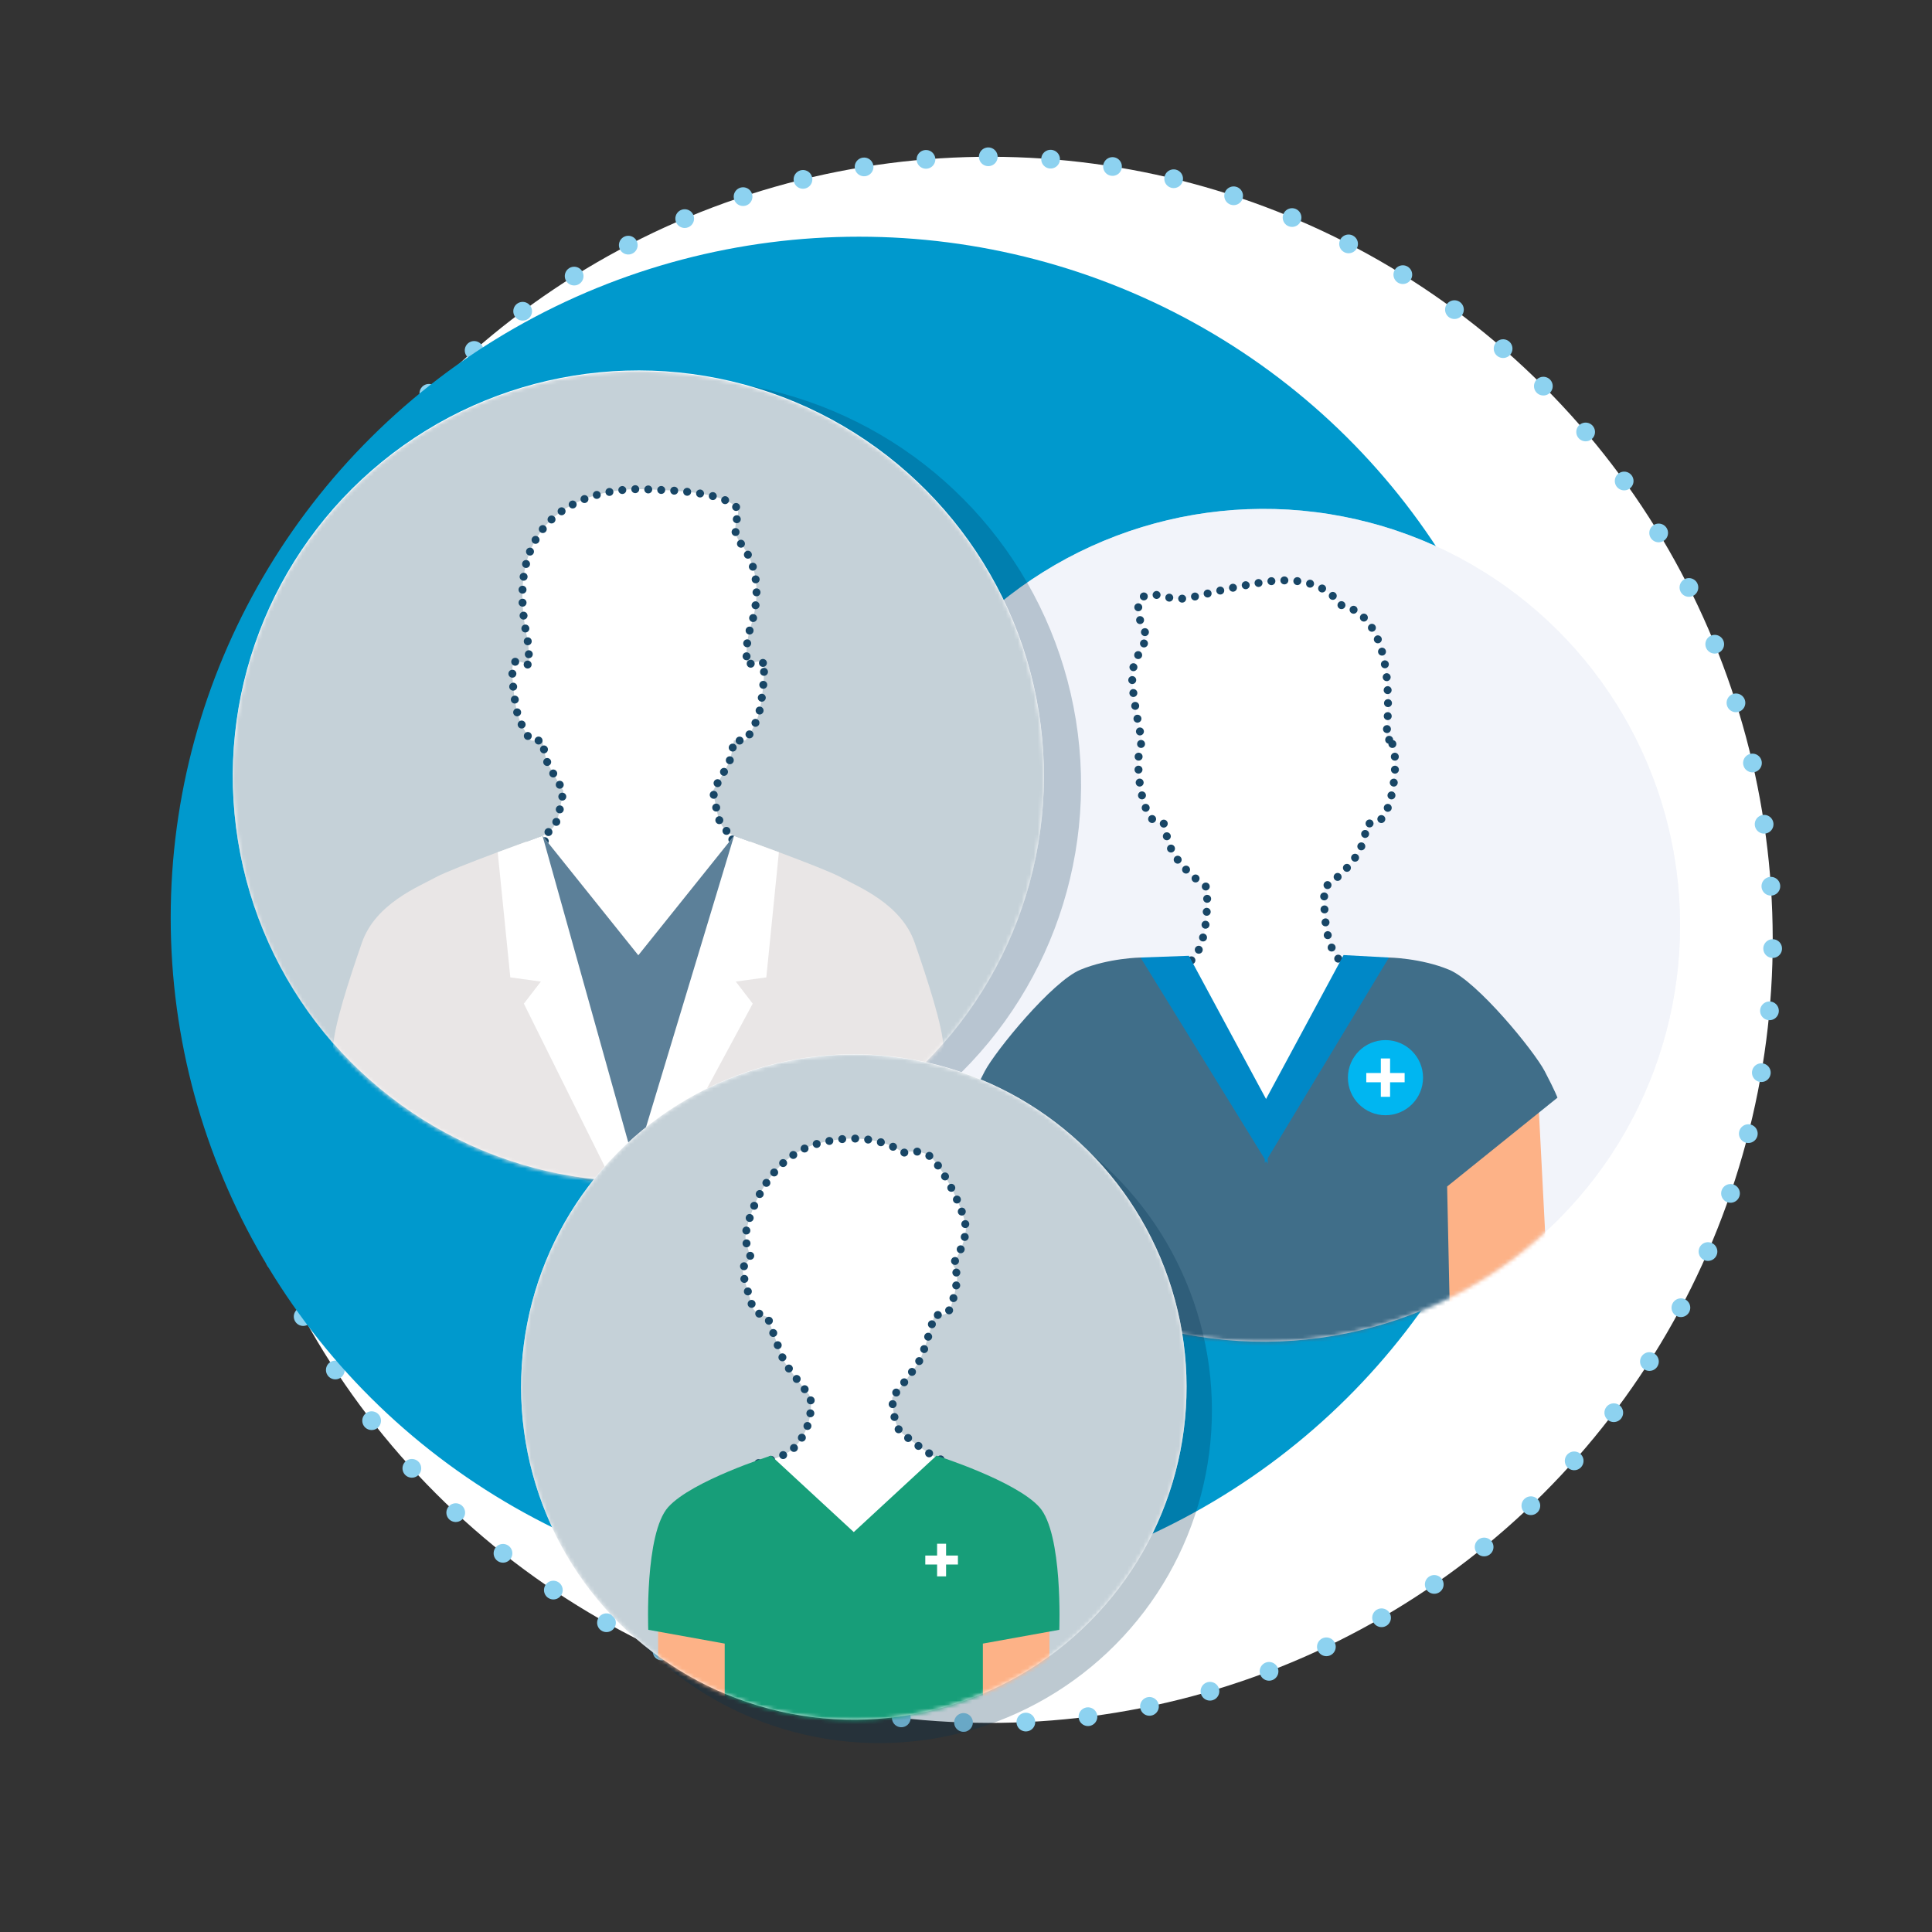
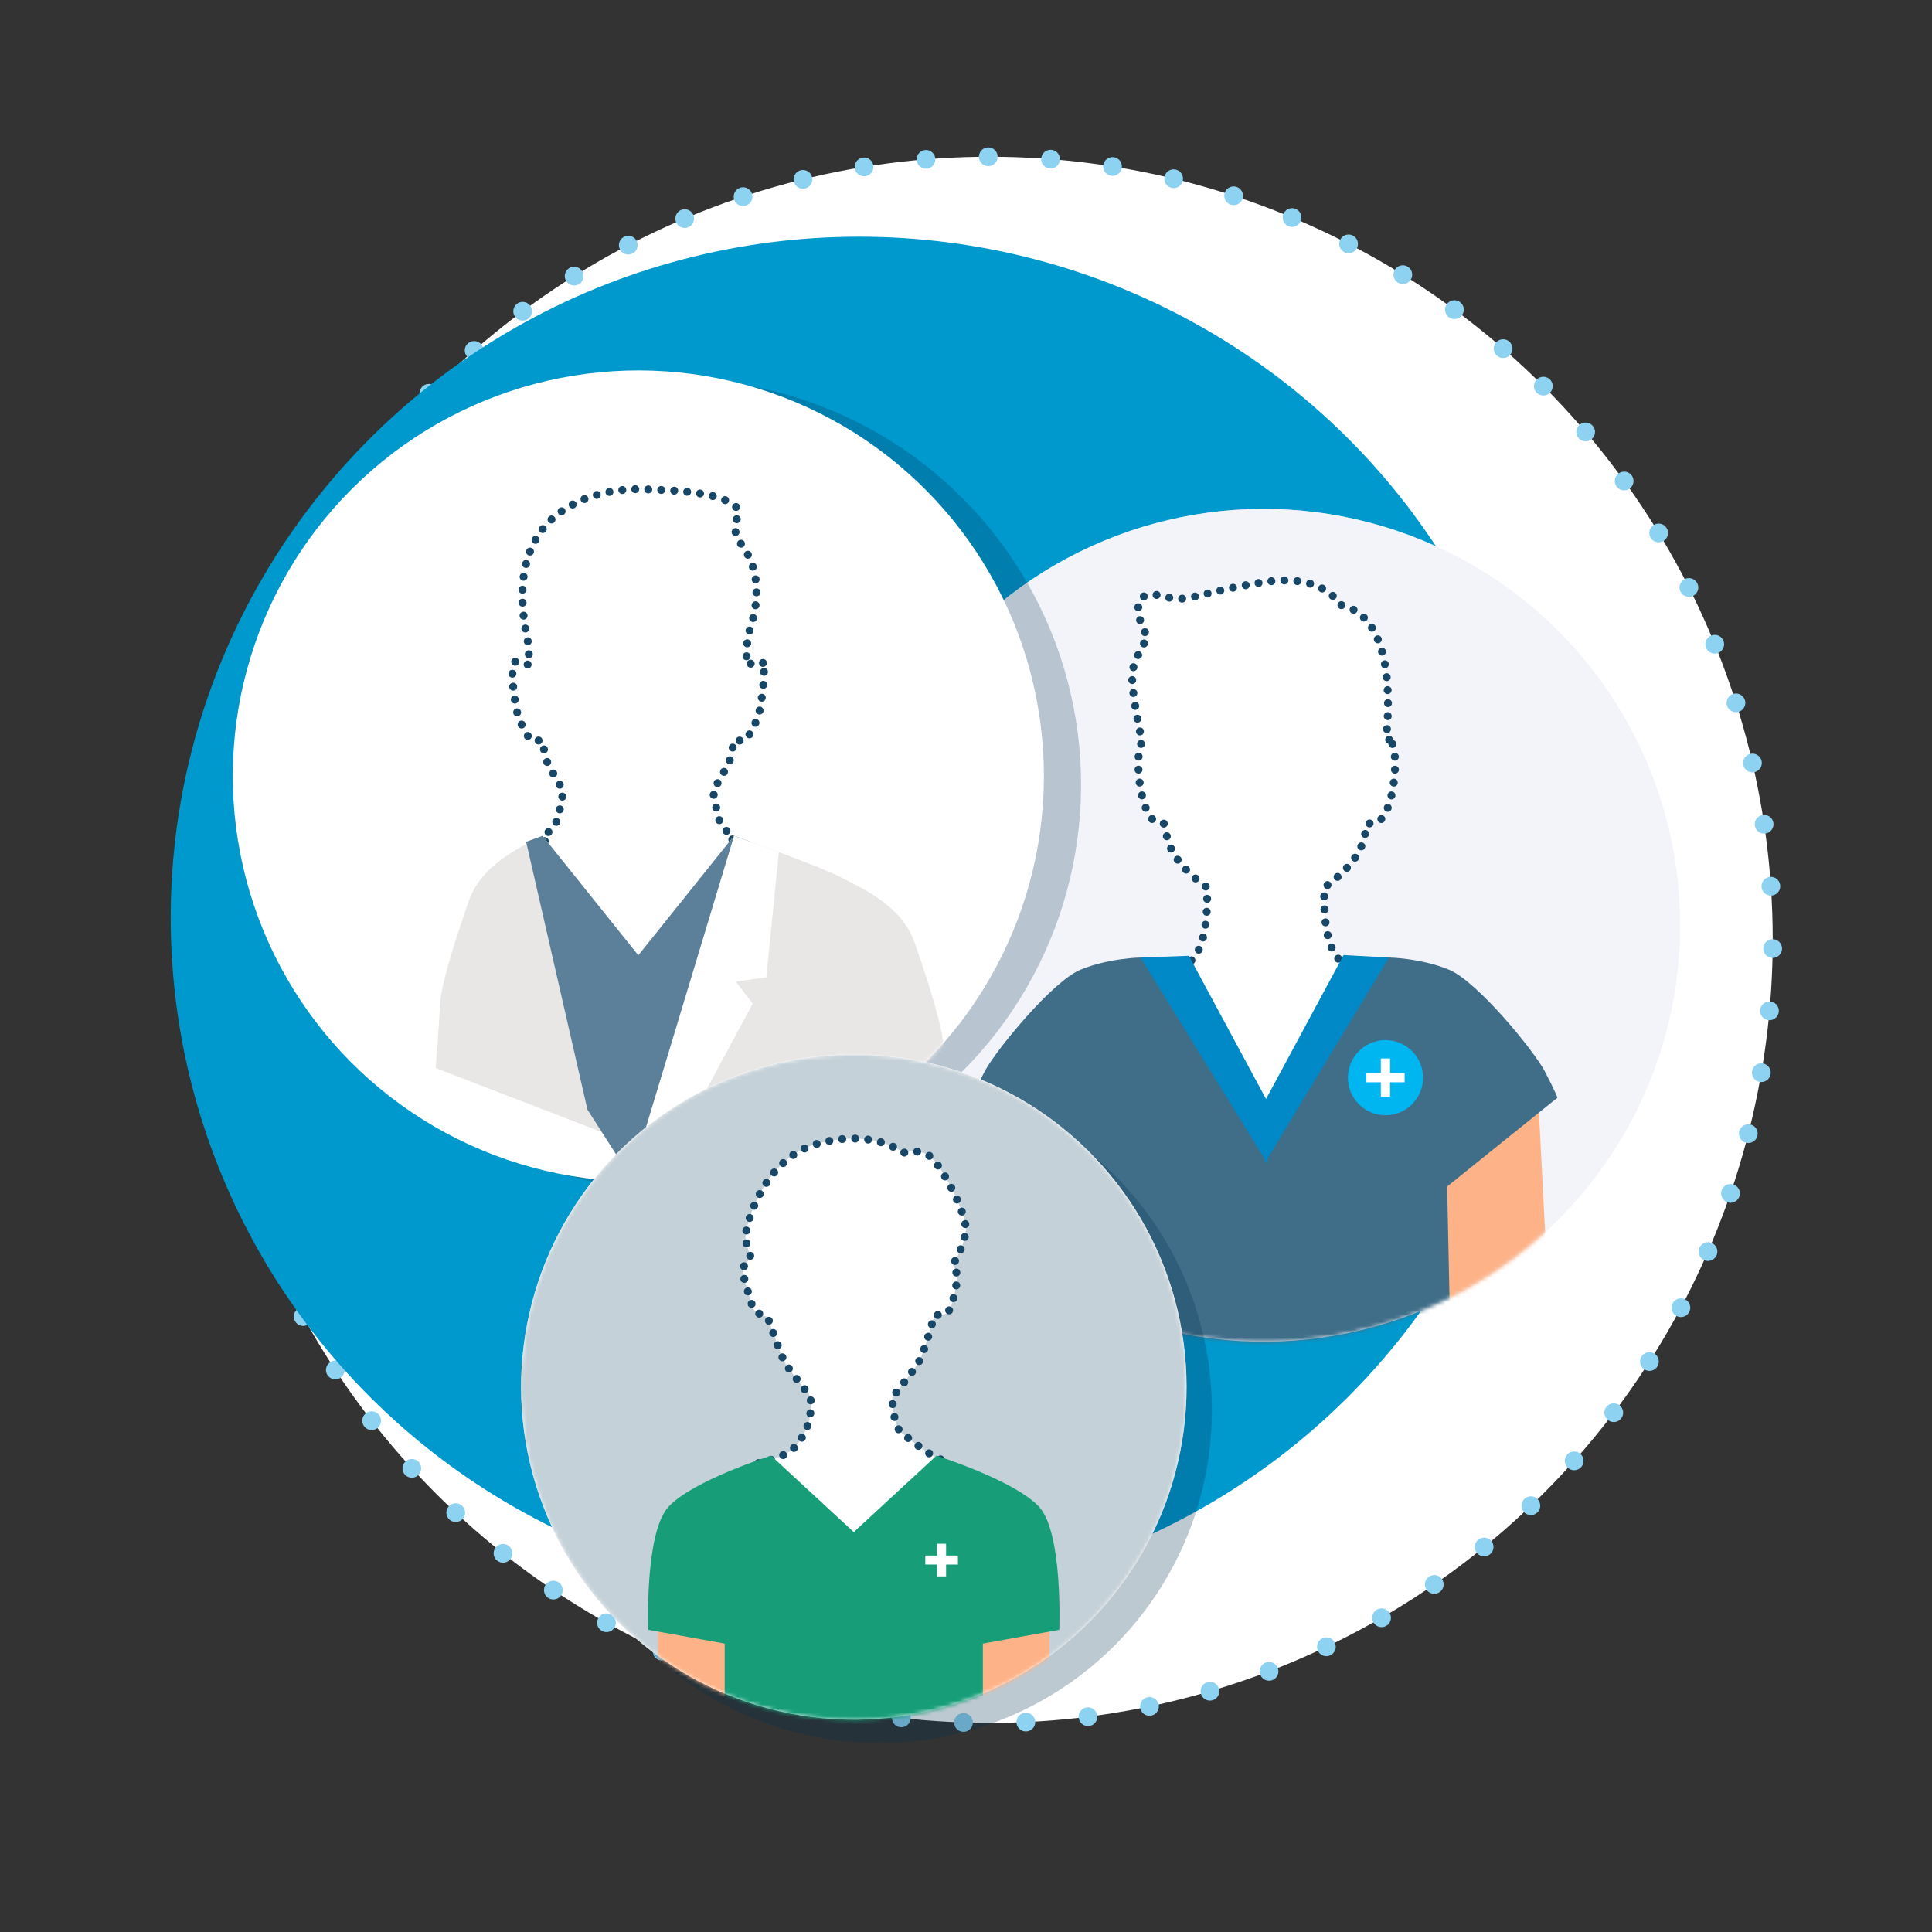
<svg xmlns="http://www.w3.org/2000/svg" viewBox="0 0 486 486">
  <rect x="0" y="0" width="486" height="486" fill="#333333" stroke="none" />
  <defs>
    <style>
      .cls-1 {
        mask: url(#mask);
      }

      .cls-2 {
        stroke: #8dd2f0;
        stroke-dasharray: 0 0 0 15.69;
        stroke-linejoin: round;
        stroke-width: 4.71px;
      }

      .cls-2, .cls-3, .cls-4 {
        fill: #fff;
      }

      .cls-2, .cls-4 {
        stroke-linecap: round;
      }

      .cls-5 {
        fill: #f2f4fa;
      }

      .cls-6 {
        fill: #00b6f1;
      }

      .cls-7 {
        fill: #0088c7;
      }

      .cls-8 {
        fill: #e9e6e6;
      }

      .cls-9 {
        fill: #fdb287;
      }

      .cls-10 {
        fill: #c5d1d8;
      }

      .cls-11 {
        fill: #406e89;
      }

      .cls-12 {
        fill: #179e79;
      }

      .cls-13 {
        fill: #5c8099;
      }

      .cls-14 {
        mask: url(#mask-2);
      }

      .cls-15 {
        mask: url(#mask-1);
      }

      .cls-16 {
        fill: #0099cd;
        stroke: #0099cd;
      }

      .cls-16, .cls-4 {
        stroke-miterlimit: 10;
      }

      .cls-4 {
        stroke: #184666;
        stroke-dasharray: 0 0 0 3.27;
        stroke-width: 2px;
      }

      .cls-17 {
        opacity: .26;
      }

      .cls-17, .cls-18 {
        fill: #022f4f;
      }

      .cls-18 {
        opacity: .24;
      }
    </style>
    <mask id="mask" x="213.13" y="128.04" width="209.5" height="214.17" maskUnits="userSpaceOnUse">
      <circle class="cls-5" cx="317.88" cy="232.78" r="104.75" transform="translate(-49.96 91.6) rotate(-15.22)" />
    </mask>
    <mask id="mask-1" x="58.55" y="93.36" width="204.04" height="215.76" maskUnits="userSpaceOnUse">
      <circle class="cls-10" cx="160.57" cy="195.38" r="102.02" transform="translate(-29.07 28.07) rotate(-9.17)" />
    </mask>
    <mask id="mask-2" x="131.07" y="265.27" width="167.4" height="169.28" maskUnits="userSpaceOnUse">
      <circle class="cls-5" cx="214.77" cy="348.97" r="83.7" transform="translate(-84.07 68.61) rotate(-15.22)" />
    </mask>
  </defs>
  <g id="Vorteile_Ausspieler" data-name="Vorteile Ausspieler" />
  <g id="anonym">
    <circle class="cls-2" cx="248.95" cy="236.42" r="196.98" transform="translate(-94.26 245.28) rotate(-45)" />
    <ellipse class="cls-16" cx="216.09" cy="230.85" rx="172.65" ry="170.81" />
    <circle class="cls-5" cx="317.88" cy="232.78" r="104.75" transform="translate(-49.96 91.6) rotate(-15.22)" />
    <g class="cls-1">
      <g>
        <circle class="cls-5" cx="317.88" cy="232.78" r="104.75" transform="translate(-49.96 91.6) rotate(-15.22)" />
        <g>
          <polygon class="cls-9" points="389.36 323.21 386.91 275.63 357.68 293.31 361.36 333.21 389.36 323.21" />
          <polygon class="cls-9" points="247.99 333.21 250.45 275.63 279.68 293.31 275.99 333.21 247.99 333.21" />
          <path class="cls-11" d="M391.78,276.12s-.49-1.47-3.19-6.63c-2.7-5.16-16.95-22.6-24.07-25.55-7.12-2.95-15.12-3.07-15.12-3.07h-62.5s-7.99,.12-15.12,3.07c-7.12,2.95-21.37,20.39-24.07,25.55-2.7,5.16-3.19,6.63-3.19,6.63l27.76,22.35-.74,34.74,46.63,9,46.6-9-.74-34.74,27.76-22.35Z" />
          <circle class="cls-6" cx="348.52" cy="271.09" r="9.45" />
          <polygon class="cls-3" points="353.34 269.92 349.68 269.92 349.68 266.26 347.35 266.26 347.35 269.92 343.69 269.92 343.69 272.25 347.35 272.25 347.35 275.91 349.68 275.91 349.68 272.25 353.34 272.25 353.34 269.92" />
          <path class="cls-4" d="M349.45,186.1c-.27-.14-.53-.21-.78-.26,.91-8.41,2.04-30.9-11.54-33.69,0,0-3.94-8.03-19.03-5.74-15.09,2.29-19.91,5.35-24.37,3.82,0,0-7.05-2.29-7.37,1.91-.32,4.21,2.33,8.04,2.33,8.04,0,0-3.06,5.26-3.74,8.31-.67,2.99,1.02,12.01,2.36,18.12-2.15,3.25-.54,18.26,3.41,20.11,.78,.36,1.45,.48,2.02,.43,.36,1.65,.74,3.18,1.13,4.49,1.31,4.46,5.38,8.46,9.8,11.63,0,.35,0,.69,0,1.03,0,.19,0,.39,0,.58,0,.48,0,.95-.01,1.4,0,.08,0,.16,0,.23,0,.53-.03,1.04-.04,1.54,0,.13-.01,.27-.02,.4-.02,.39-.04,.76-.06,1.14,0,.13-.02,.27-.03,.4-.03,.48-.07,.95-.12,1.4,0,.02,0,.04,0,.06-.04,.43-.1,.84-.15,1.25-.38,2.74-1.05,5.09-2.17,7.21-.95,1.79-3.64,3.64-7.34,5.38,4.92,8.95,12.52,32.96,24.14,32.96s13.12-24.49,23.52-33.78c-2.85-1.5-4.89-3.05-5.69-4.56-.27-.51-.51-1.03-.73-1.57h0c-.24-.59-.45-1.2-.64-1.83-.01-.05-.03-.1-.04-.15-.08-.26-.15-.53-.21-.79-.02-.08-.04-.16-.06-.23-.06-.24-.11-.49-.17-.74-.02-.09-.04-.19-.06-.28-.05-.24-.09-.49-.13-.73-.02-.1-.03-.21-.05-.31-.04-.25-.07-.5-.11-.75-.01-.11-.03-.22-.04-.32-.03-.26-.06-.52-.09-.79-.01-.11-.02-.21-.03-.32-.03-.28-.05-.57-.07-.86,0-.1-.02-.19-.02-.29-.02-.33-.04-.66-.06-1,0-.06,0-.12-.01-.19-.04-.83-.07-1.68-.08-2.58,0-.07,0-.13,0-.2,0-.37,0-.75,0-1.13,0-.16,0-.33,0-.5,0-.35,0-.71,0-1.07,4.41-3.18,8.48-7.17,9.8-11.63,.39-1.34,.78-2.9,1.15-4.59,.68,.19,1.51,.14,2.53-.33,4.24-1.99,5.79-19.15,2.87-20.63Z" />
          <polygon class="cls-7" points="337.98 240.25 318.16 277.04 318.16 292.58 349.4 240.87 337.98 240.25" />
          <polygon class="cls-7" points="286.9 240.87 318.88 292.75 318.88 277.21 299.06 240.43 286.9 240.87" />
        </g>
      </g>
    </g>
    <circle class="cls-18" cx="169.91" cy="197.4" r="102.02" transform="translate(-29.27 29.59) rotate(-9.17)" />
    <g>
      <circle class="cls-3" cx="160.57" cy="195.22" r="102.02" transform="translate(-29.05 28.07) rotate(-9.17)" />
      <g class="cls-15">
        <g>
-           <circle class="cls-10" cx="160.57" cy="195.38" r="102.02" transform="translate(-29.07 28.07) rotate(-9.17)" />
          <g>
            <path class="cls-4" d="M191.92,166.76c-.86-1.11-3.95,.62-3.95,.62l-.03-.21c-.38-3.24-.04-6.52,.93-9.64,1.59-5.08,3.09-13.55-2.63-20.96-3.1-4.02,.66-7.37-.98-8.96-4.03-3.9-15.25-4.28-23.98-4.55,0,0-37.03-1.95-28.63,37.64,.17,.78,.28,1.58,.31,2.37l.18,4.31s-3.08-1.73-3.95-.62,.25,10.48,1.11,13.2c.86,2.71,2.96,6.17,3.33,6.29,.37,.12,2.82,0,2.82,0,0,0,.63,4.32,1.29,5.67,.43,.87,2.32,4.34,3.98,7-.44,2.62-1.23,6.21-1.23,6.21h0s-.43,1.92-1.49,3.2c-1.07,1.28-2.56,1.92-2.56,1.92l17.91,40.3h12.37l17.91-40.3s-1.49-.64-2.56-1.92c-1.07-1.28-1.49-3.2-1.49-3.2h0s-.78-3.59-1.23-6.21c1.66-2.66,3.56-6.13,3.98-7,.66-1.36,1.29-5.67,1.29-5.67,0,0,2.45,.12,2.82,0,.37-.12,2.47-3.58,3.33-6.29,.86-2.71,1.97-12.09,1.11-13.2Z" />
-             <path class="cls-8" d="M237.33,263.34c-.21-5.12-3.84-16.42-7.25-26.23s-14.29-14.07-18.55-16.42c-4.26-2.35-26.87-10.45-26.87-10.45l-24.1,30.07-24.09-30.07s-22.6,8.1-26.87,10.45c-4.26,2.35-15.14,6.61-18.55,16.42-3.41,9.81-7.04,21.11-7.25,26.23-.21,5.12-1.07,15.78-1.07,15.78l77.83,30,77.83-30s-.85-10.66-1.07-15.78Z" />
+             <path class="cls-8" d="M237.33,263.34c-.21-5.12-3.84-16.42-7.25-26.23s-14.29-14.07-18.55-16.42c-4.26-2.35-26.87-10.45-26.87-10.45l-24.1,30.07-24.09-30.07c-4.26,2.35-15.14,6.61-18.55,16.42-3.41,9.81-7.04,21.11-7.25,26.23-.21,5.12-1.07,15.78-1.07,15.78l77.83,30,77.83-30s-.85-10.66-1.07-15.78Z" />
            <polygon class="cls-13" points="184.66 210.25 160.57 240.31 136.47 210.25 132.35 211.76 147.77 279.12 160.57 299.12 173.36 279.12 188.79 211.76 184.66 210.25" />
            <polygon class="cls-3" points="195.93 214.38 184.66 210.25 157.8 299.12 164.2 299.12 189.35 252.47 185.09 246.92 192.77 245.86 195.93 214.38" />
-             <polygon class="cls-3" points="125.2 214.38 128.37 245.86 136.05 246.92 131.78 252.47 154.94 299.12 161.33 299.12 136.47 210.25 125.2 214.38" />
          </g>
        </g>
      </g>
    </g>
    <circle class="cls-17" cx="221.15" cy="354.79" r="83.7" transform="translate(-85.37 70.49) rotate(-15.22)" />
    <g>
      <circle class="cls-3" cx="214.77" cy="348.91" r="83.7" transform="translate(-84.05 68.61) rotate(-15.22)" />
      <g class="cls-14">
        <g>
          <circle class="cls-10" cx="214.77" cy="348.97" r="83.7" transform="translate(-84.07 68.61) rotate(-15.22)" />
          <path class="cls-4" d="M190.8,368.05s6.97-1.24,9.59-4.52c2.62-3.27,3.44-6.39,3.6-9.5,.16-3.11-.82-3.6-.82-3.6,0,0-4.81-6.06-5.76-7.7s-4.32-11.44-4.32-11.44c0,0-3.32-.9-3.74-2.37-.41-1.47-2.22-7.06-2.45-8.77-.11-.84,.15-1.68,.7-2.31l1.29-1.48s-1.11-2.95-1.36-4.91,3.84-19.81,18.09-23.74c14.25-3.93,21.61,2.29,21.61,2.29,0,0,3.44-1.15,6.39,.65,2.95,1.8,9.66,14.74,9.33,18.83-.33,4.09-3.27,8.68-3.27,8.68,0,0,1.47,1.8,.98,4.58s-1.47,7.2-2.62,7.7c-1.15,.49-2.95,.33-2.95,.33,0,0-2.46,9.01-3.77,11.46s-6.88,9.33-6.88,9.33c0,0,.16,6.22,1.96,8.51,0,0,7.37,6.27,10.48,7.14,3.11,.88-22.13,26.75-22.13,26.75l-23.97-25.94Z" />
          <polygon class="cls-9" points="187.6 429.55 165.55 429.55 165.55 405.11 187.6 407.64 187.6 429.55" />
          <polygon class="cls-9" points="241.94 427.55 263.99 427.55 263.99 405.11 241.94 407.64 241.94 427.55" />
          <path class="cls-12" d="M261.43,379.09c-5.99-6.62-25.85-12.92-25.85-12.92l-20.81,19.23-20.81-19.23s-19.86,6.3-25.85,12.92c-5.99,6.62-5.04,30.89-5.04,30.89l19.23,3.47v17.1l32.47,4,32.47-5v-16.1l19.23-3.47s.95-24.27-5.04-30.89Z" />
          <g>
            <rect class="cls-3" x="235.73" y="388.33" width="2.26" height="8.21" />
            <rect class="cls-3" x="235.73" y="388.33" width="2.26" height="8.21" transform="translate(629.3 155.57) rotate(90)" />
          </g>
        </g>
      </g>
    </g>
  </g>
  <g id="Zielgruppe" />
  <g id="Verbreitung" />
  <g id="Benutzerfreundlich" />
  <g id="Pool" />
  <g id="Matching-Service" />
  <g id="Dokumente_hochladen" data-name="Dokumente hochladen" />
  <g id="Approbation_vorhanden" data-name="Approbation vorhanden" />
  <g id="Job_offer_2" data-name="Job offer 2" />
  <g id="NO_headhunter" data-name="NO headhunter" />
</svg>